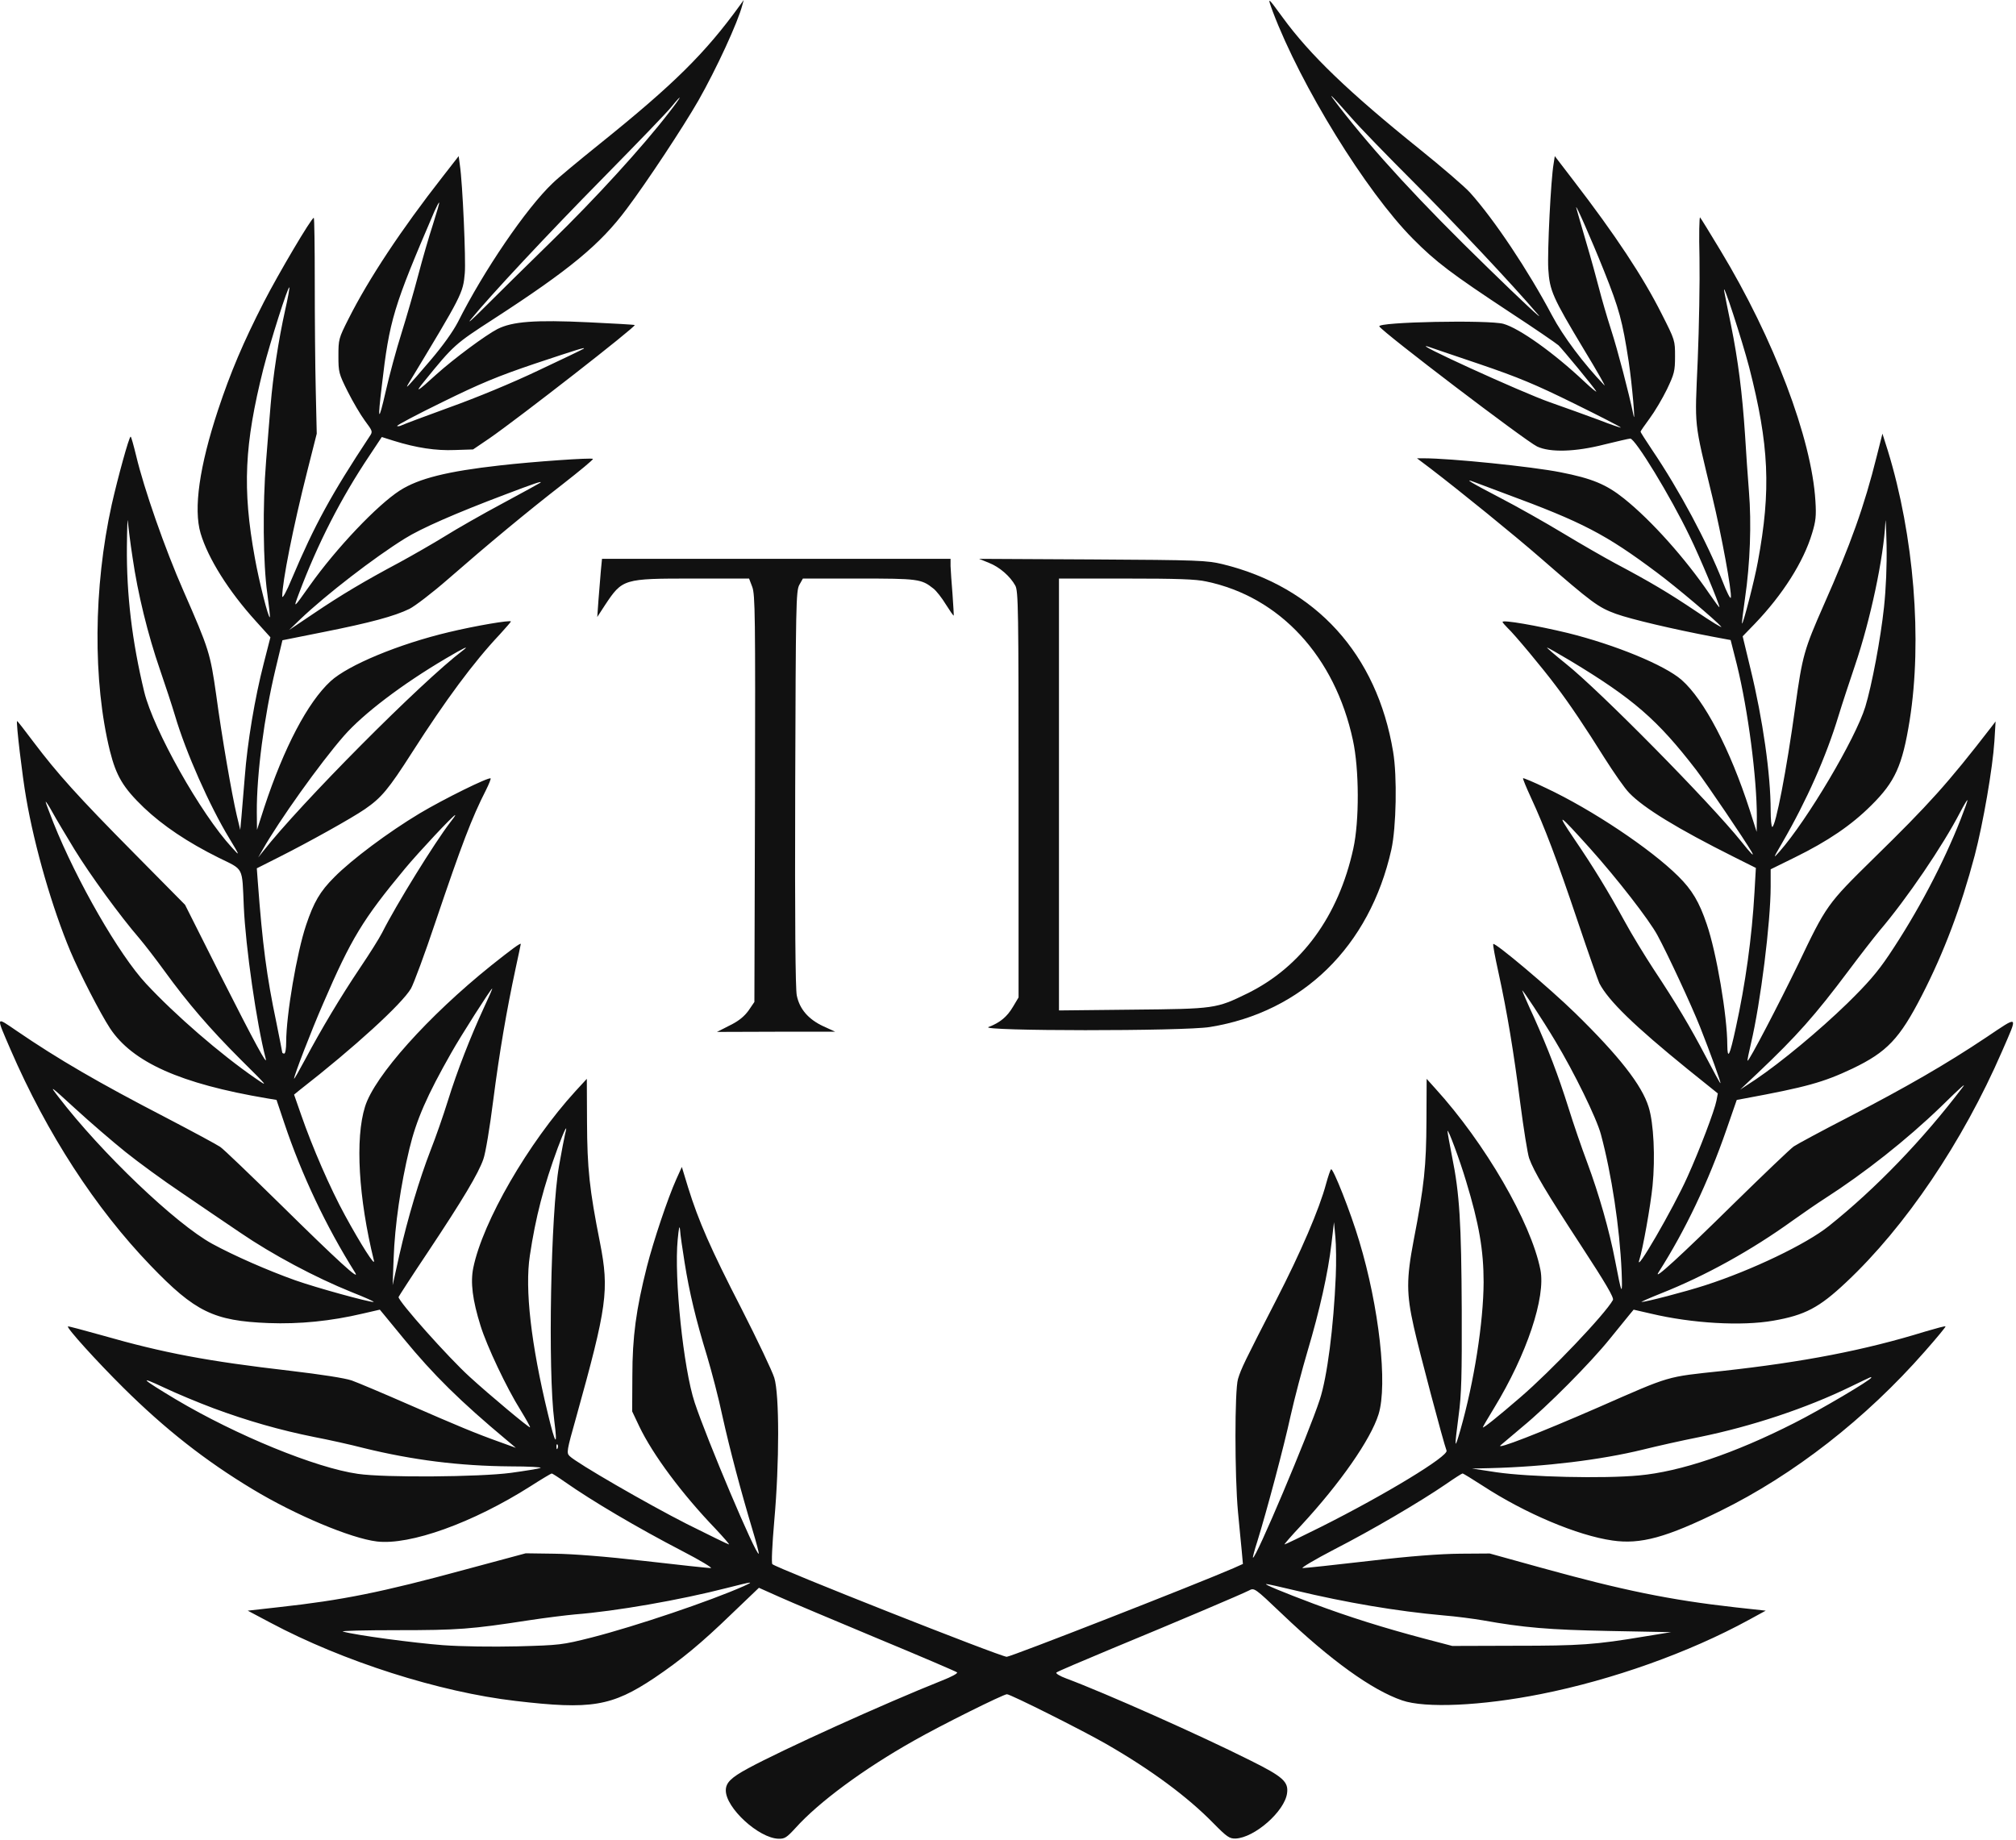
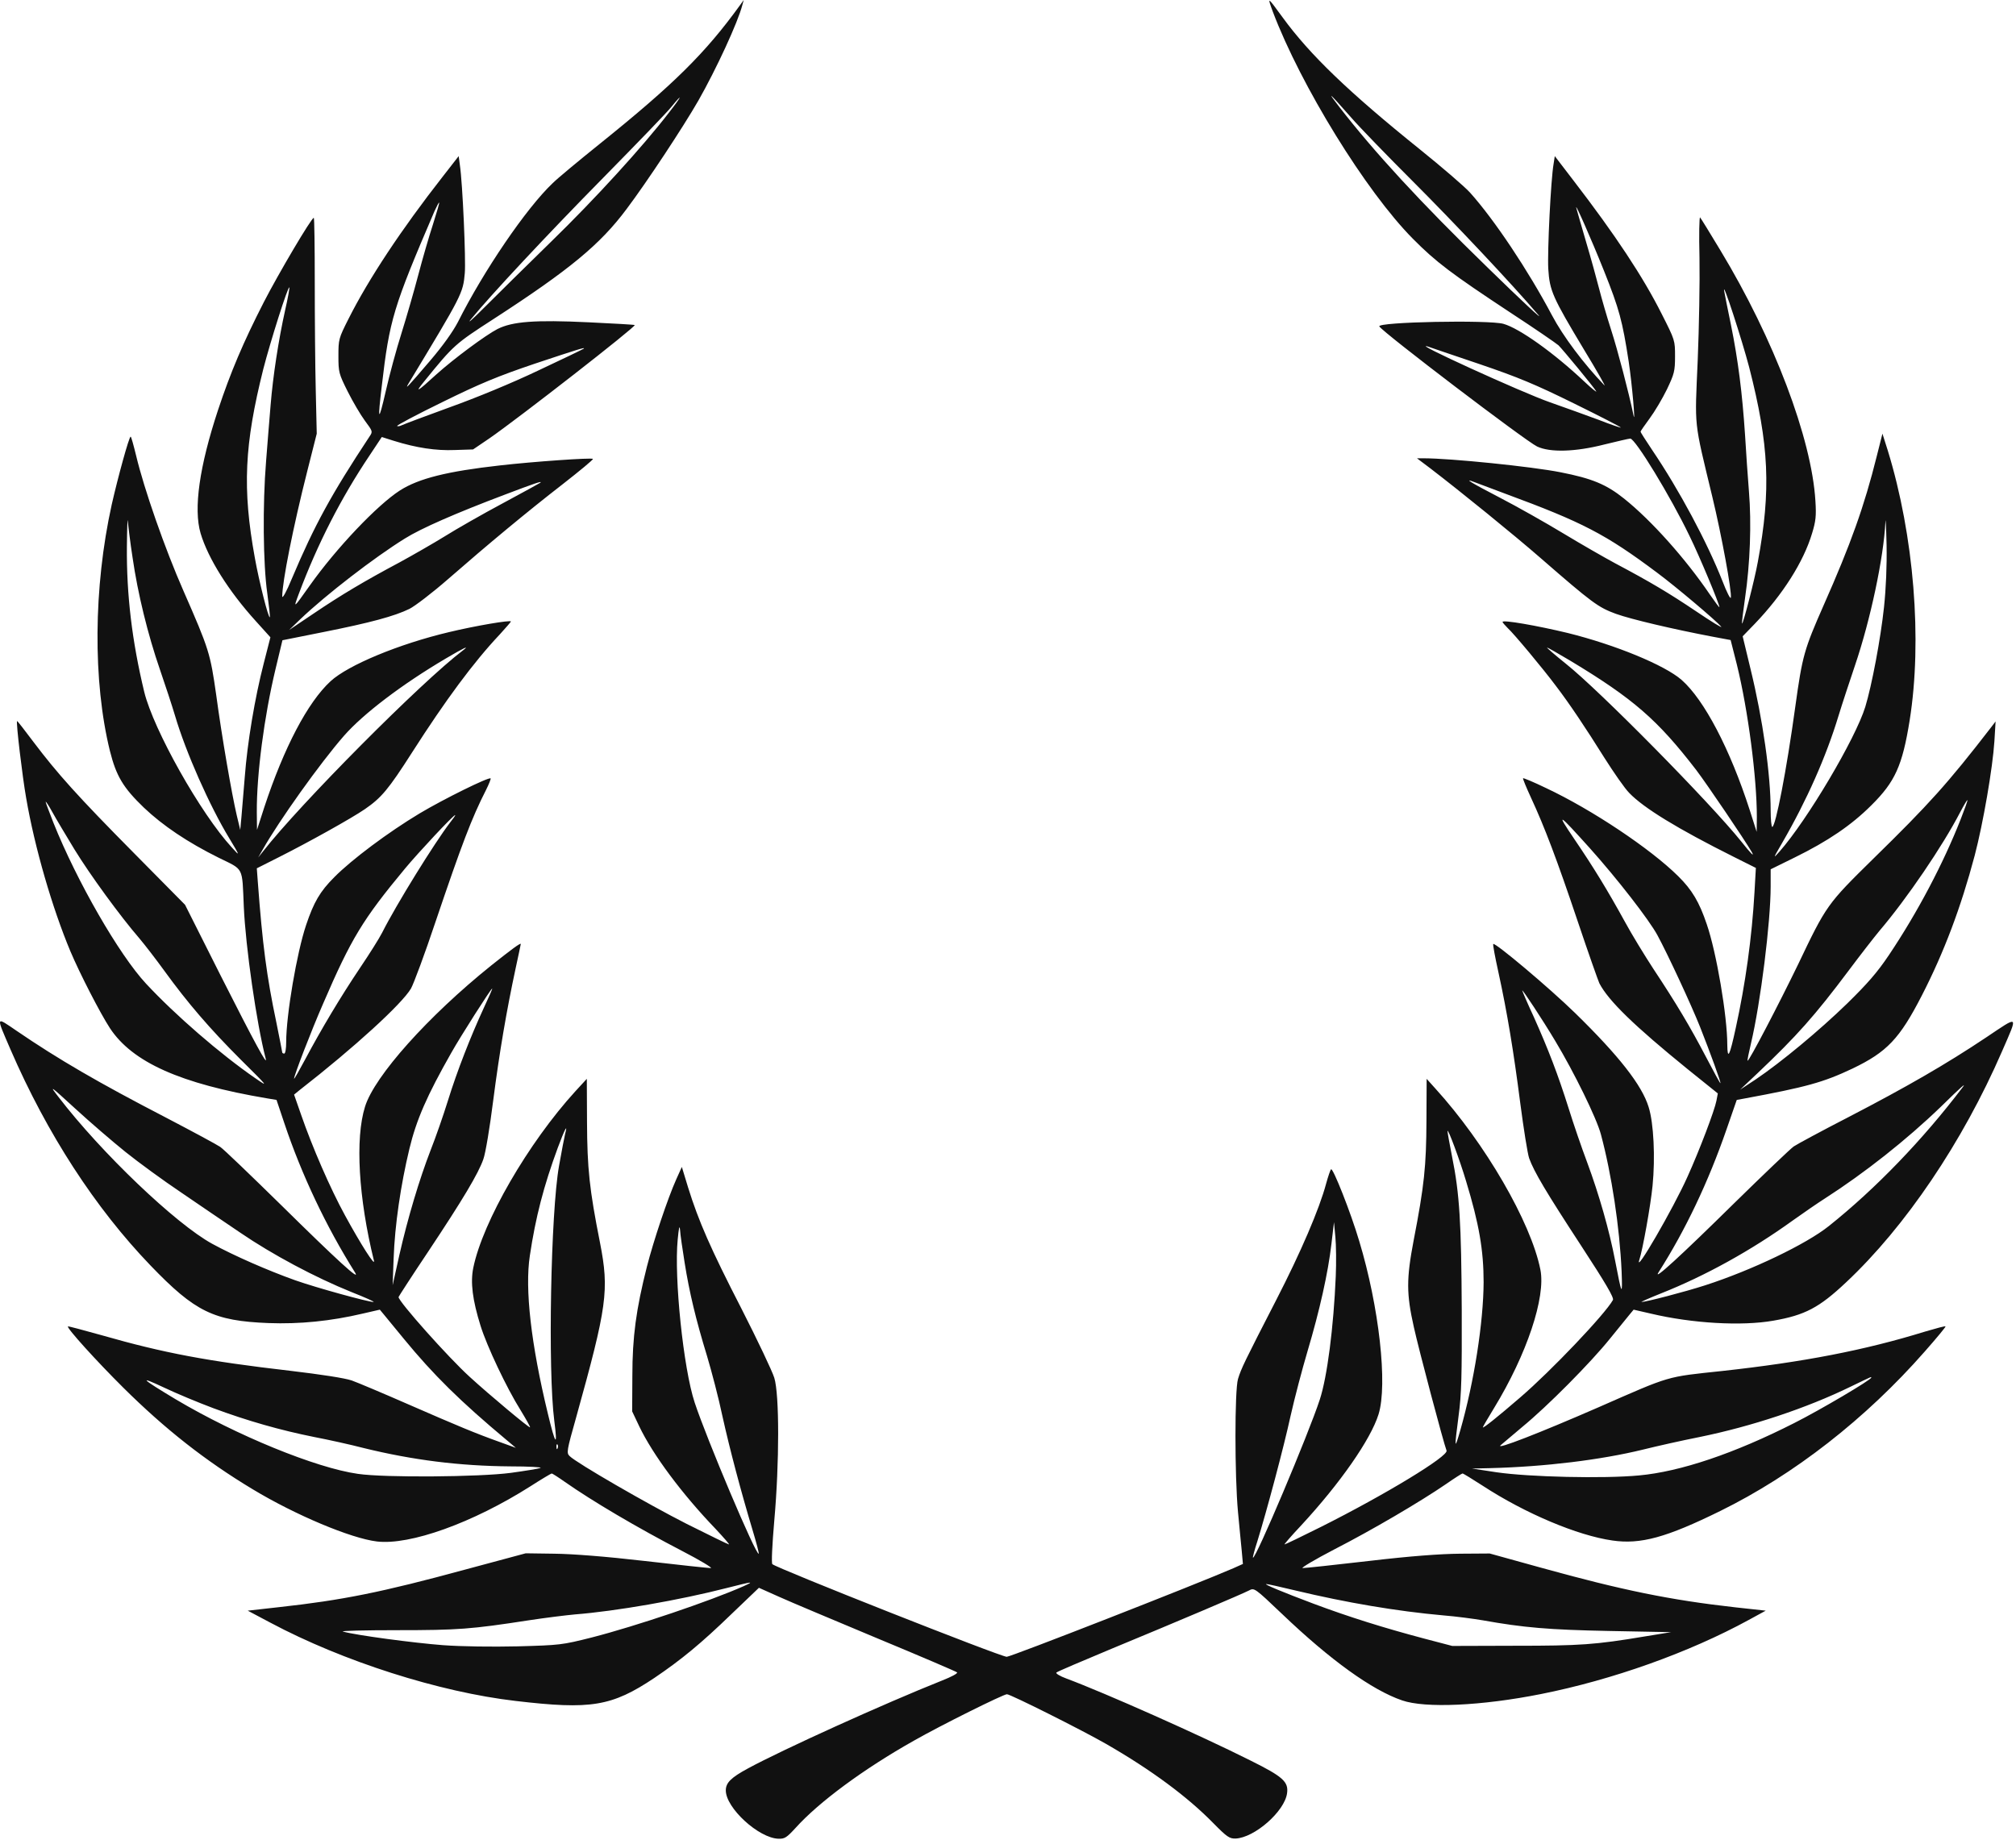
<svg xmlns="http://www.w3.org/2000/svg" width="218" height="199" viewBox="0 0 218 199" fill="none">
  <path d="M137.642 1.279C140.669 9.273 147.704 20.7 152.778 25.816C155.293 28.353 156.935 29.589 163.33 33.81C165.973 35.537 168.297 37.136 168.532 37.349C169.022 37.839 172.369 41.89 172.603 42.316C172.71 42.487 172.113 42.018 171.303 41.25C168.02 38.159 164.311 35.516 162.584 35.025C161.028 34.578 148.877 34.812 149.154 35.303C149.58 35.985 164.908 47.646 166.208 48.285C167.594 48.946 170.322 48.882 173.477 48.072C174.884 47.731 176.142 47.432 176.291 47.432C176.824 47.432 180.619 53.636 182.708 57.985C183.817 60.244 185.927 65.318 185.927 65.659C185.927 65.744 185.458 65.105 184.882 64.273C182.26 60.415 178.572 56.279 175.609 53.913C173.691 52.378 172.134 51.739 168.766 51.078C165.675 50.459 156.849 49.564 153.972 49.564H153.225L154.696 50.673C158.001 53.209 163.629 57.772 166.592 60.351C172.177 65.212 172.817 65.68 174.735 66.384C176.398 66.981 180.939 68.047 185.202 68.857L187.142 69.219L187.824 71.905C189.039 76.851 189.977 84.142 189.977 88.363L189.956 89.962L189.21 87.617C187.078 81.008 184.286 75.679 181.834 73.525C180.001 71.927 174.671 69.731 169.512 68.452C166.229 67.663 162.477 67.002 162.477 67.258C162.477 67.322 162.733 67.62 163.032 67.919C163.692 68.516 166.89 72.353 168.254 74.186C169.704 76.084 171.473 78.727 173.499 81.967C174.501 83.545 175.694 85.272 176.185 85.762C177.741 87.382 181.386 89.62 187.526 92.69L189.871 93.863L189.722 96.485C189.444 101.367 188.741 106.419 187.696 111.173C187.036 114.221 186.801 114.69 186.78 112.985C186.78 109.872 185.607 102.987 184.563 99.96C183.753 97.551 182.964 96.229 181.472 94.758C178.487 91.795 172.134 87.553 167.189 85.229C165.867 84.589 164.737 84.12 164.694 84.163C164.652 84.206 165.035 85.144 165.547 86.252C167.018 89.429 168.34 92.903 170.599 99.618C171.751 103.051 172.817 106.056 172.944 106.334C173.925 108.231 176.718 110.938 182.495 115.628L185.756 118.25L185.607 119.039C185.415 120.062 183.795 124.347 182.474 127.268C180.939 130.7 176.696 138.012 177.272 136.243C177.634 135.134 178.487 130.401 178.7 128.227C178.999 125.2 178.828 121.469 178.274 119.721C177.549 117.355 175.055 114.179 170.344 109.574C167.53 106.824 161.667 101.9 161.475 102.091C161.411 102.134 161.667 103.498 162.03 105.14C162.989 109.531 163.671 113.688 164.396 119.316C164.758 122.088 165.185 124.774 165.355 125.264C165.888 126.735 167.167 128.888 170.983 134.729C173.627 138.779 174.543 140.336 174.415 140.591C173.563 142.126 167.722 148.266 164.396 151.122C161.902 153.276 160.346 154.512 160.346 154.363C160.346 154.299 160.9 153.361 161.561 152.274C165.099 146.475 167.167 140.293 166.57 137.308C165.547 132.171 160.58 123.622 155.208 117.717L154.27 116.673L154.249 121.235C154.227 126.095 154.014 128.227 152.863 134.153C152.074 138.31 152.074 139.909 152.884 143.512C153.417 145.942 156.082 155.983 156.423 156.878C156.658 157.475 149.772 161.653 142.844 165.128C140.754 166.173 138.985 167.026 138.9 167.026C138.836 167.026 139.646 166.088 140.712 164.958C144.911 160.417 148.216 155.684 149.068 152.956C150.07 149.737 149.132 141.338 146.979 134.217C146.063 131.126 144.123 126.223 143.931 126.458C143.846 126.543 143.611 127.246 143.398 128.014C142.673 130.743 140.648 135.454 138.004 140.591C134.551 147.307 134.21 148.01 133.869 149.14C133.506 150.355 133.506 159.586 133.869 163.508C134.018 165.022 134.189 166.919 134.274 167.708L134.402 169.136L133.357 169.605C129.221 171.396 109.311 179.177 108.863 179.177C108.202 179.177 83.942 169.584 83.516 169.157C83.409 169.029 83.495 167.132 83.729 164.425C84.284 158.2 84.284 150.803 83.729 149.012C83.516 148.308 81.917 144.94 80.19 141.551C76.822 135.006 75.543 132.064 74.413 128.44L73.731 126.202L73.134 127.524C72.196 129.613 70.661 134.217 69.958 136.967C68.785 141.593 68.38 144.578 68.38 148.799L68.359 152.636L69.126 154.256C70.597 157.326 73.731 161.547 77.398 165.363C78.251 166.279 78.911 167.026 78.826 167.026C78.741 167.026 76.694 166.024 74.264 164.809C70.022 162.655 62.347 158.221 61.601 157.475C61.239 157.134 61.282 156.9 62.305 153.276C65.652 141.252 65.886 139.547 64.884 134.409C63.733 128.611 63.499 126.372 63.477 121.32L63.456 116.673L62.219 118.016C57.124 123.601 52.2 132.107 51.177 137.117C50.857 138.694 51.092 140.591 51.966 143.384C52.648 145.58 54.78 150.099 56.293 152.508C56.89 153.489 57.359 154.32 57.316 154.363C57.231 154.448 53.01 150.931 50.793 148.905C48.491 146.816 43.097 140.762 43.097 140.272C43.097 140.229 44.526 138.012 46.295 135.369C50.068 129.698 51.731 126.905 52.264 125.37C52.498 124.752 52.968 121.917 53.33 119.039C54.012 113.752 54.78 109.275 55.76 104.713C56.059 103.328 56.314 102.134 56.314 102.091C56.314 101.921 55.206 102.752 53.117 104.415C46.295 109.894 40.497 116.374 39.473 119.679C38.386 123.132 38.77 129.57 40.433 136.328C40.624 137.095 39.004 134.558 37.299 131.425C35.7 128.504 33.76 124.027 32.566 120.574L31.799 118.378L32.374 117.909C38.365 113.241 43.46 108.572 44.44 106.909C44.739 106.376 45.954 103.115 47.105 99.661C49.919 91.347 51.006 88.469 52.562 85.421C52.882 84.781 53.095 84.227 53.053 84.184C52.882 83.993 47.958 86.423 45.357 87.979C41.989 90.004 38.045 92.946 36.148 94.865C34.592 96.421 33.931 97.572 33.099 100.045C32.097 103.029 30.946 109.766 30.946 112.708C30.946 113.39 30.861 113.944 30.733 113.944C30.626 113.944 30.52 113.88 30.52 113.816C30.52 113.731 30.221 112.281 29.88 110.555C28.836 105.588 28.388 102.198 27.876 95.334L27.77 93.905L30.136 92.712C33.398 91.07 38.024 88.491 39.452 87.51C41.243 86.273 41.989 85.4 44.59 81.328C48.15 75.764 51.198 71.628 54.033 68.622C54.694 67.897 55.248 67.258 55.248 67.215C55.248 67.023 51.369 67.684 48.533 68.367C43.14 69.646 37.64 71.927 35.743 73.675C33.27 75.956 30.712 80.838 28.58 87.297L27.791 89.748L27.77 87.83C27.748 83.758 28.559 77.512 29.795 72.353L30.541 69.241L35.018 68.345C40.049 67.343 42.65 66.64 44.27 65.851C44.867 65.553 46.764 64.103 48.448 62.632C52.797 58.837 56.954 55.384 60.855 52.357C62.71 50.907 64.181 49.692 64.117 49.628C63.968 49.479 57.615 49.927 54.076 50.332C48.363 50.971 45.293 51.739 43.247 53.039C40.795 54.617 36.361 59.285 33.504 63.314C31.692 65.872 31.692 65.872 32.332 64.167C34.336 58.837 36.851 53.892 39.985 49.223L41.285 47.262L42.564 47.667C45.016 48.434 47.148 48.754 49.173 48.669L51.156 48.605L52.946 47.39C56.144 45.173 68.785 35.324 68.636 35.153C68.594 35.111 66.355 34.983 63.648 34.855C57.828 34.578 55.419 34.77 53.799 35.58C52.52 36.24 49.088 38.777 47.148 40.525C45.101 42.401 44.803 42.551 45.869 41.25C49.066 37.306 49.194 37.2 53.415 34.471C61.601 29.163 64.906 26.434 67.762 22.597C69.915 19.741 73.859 13.771 75.522 10.872C77.462 7.461 79.807 2.388 80.276 0.533L80.425 0L80.041 0.533C76.268 5.756 72.857 9.124 64.82 15.584C62.539 17.417 60.258 19.314 59.768 19.805C56.911 22.512 52.307 29.27 49.514 34.834C48.981 35.857 47.894 37.392 46.508 39.012C44.035 41.911 43.737 42.209 44.185 41.463C49.983 31.87 50.068 31.721 50.26 29.547C50.388 28.161 50.026 19.805 49.727 17.843L49.599 16.884L47.873 19.101C43.417 24.793 39.857 30.165 37.683 34.492C36.617 36.603 36.595 36.709 36.595 38.5C36.595 40.248 36.638 40.419 37.597 42.337C38.152 43.446 38.983 44.853 39.452 45.492C40.305 46.644 40.326 46.665 39.964 47.198C35.828 53.465 34.016 56.77 31.564 62.568C30.968 64.018 30.52 64.806 30.52 64.487C30.52 62.952 31.692 57.004 33.227 50.95L34.251 46.899L34.144 42.209C34.08 39.63 34.037 34.386 34.037 30.527C34.037 26.69 33.995 23.556 33.931 23.556C33.675 23.556 30.115 29.589 28.537 32.659C26.299 37.029 24.935 40.248 23.57 44.363C21.566 50.438 20.905 55.022 21.694 57.686C22.504 60.394 24.721 63.932 27.663 67.173L29.241 68.921L28.516 71.756C27.557 75.465 26.747 80.326 26.469 84.014C26.341 85.655 26.171 87.595 26.107 88.363L25.979 89.748L25.595 88.15C25.062 85.868 23.997 79.75 23.378 75.146C22.739 70.669 22.611 70.221 19.861 63.954C17.814 59.306 15.576 52.868 14.723 49.287C14.446 48.157 14.19 47.219 14.126 47.219C13.956 47.219 12.741 51.653 12.08 54.574C10.097 63.549 10.033 73.696 11.888 81.221C12.57 83.929 13.316 85.186 15.555 87.339C17.622 89.301 20.287 91.091 23.634 92.754C26.405 94.118 26.171 93.65 26.363 98.041C26.555 102.411 27.748 110.704 28.729 114.477C28.985 115.436 27.535 112.772 23.869 105.524L20.01 97.849L14.531 92.306C8.371 86.082 6.217 83.673 3.638 80.262C2.679 78.983 1.869 77.938 1.847 77.981C1.719 78.109 2.423 84.014 2.828 86.295C3.745 91.646 5.663 98.233 7.603 102.859C8.626 105.289 10.844 109.595 11.888 111.194C14.318 114.882 19.52 117.206 28.878 118.783L29.902 118.954L30.754 121.491C32.609 127.033 35.274 132.661 38.386 137.607C39.047 138.673 36.404 136.243 30.413 130.338C27.13 127.119 24.167 124.262 23.805 124.027C23.464 123.793 20.778 122.343 17.836 120.808C10.716 117.12 6.303 114.562 1.783 111.471C-0.498 109.915 -0.455 109.808 1.144 113.518C5.088 122.62 10.31 130.657 16.279 136.861C21.097 141.871 23.101 142.851 29.028 143.086C32.396 143.214 35.785 142.872 39.218 142.062L41.072 141.636L41.498 142.148C41.733 142.425 42.714 143.619 43.652 144.77C46.871 148.692 49.77 151.549 54.822 155.77L55.782 156.58L54.076 155.962C51.39 155.002 49.514 154.214 44.185 151.89C41.456 150.696 38.685 149.524 38.024 149.289C37.256 149.033 34.783 148.65 31.372 148.245C22.483 147.221 17.708 146.326 11.014 144.407C9.031 143.853 7.369 143.405 7.347 143.448C7.177 143.597 10.417 147.179 13.338 150.078C17.857 154.555 22.185 157.965 27.322 161.057C31.948 163.849 37.938 166.365 40.752 166.706C44.334 167.132 51.113 164.702 57.359 160.737C58.553 159.969 59.597 159.351 59.661 159.351C59.725 159.351 60.365 159.756 61.09 160.268C64.01 162.314 68.828 165.171 73.795 167.75C75.735 168.752 77.099 169.584 76.865 169.584C76.609 169.584 73.39 169.243 69.723 168.816C65.481 168.326 61.9 168.049 59.938 168.028L56.847 167.985L50.345 169.733C41.264 172.206 36.979 173.059 30.2 173.805L26.789 174.188L29.241 175.489C37.086 179.667 47.489 182.993 55.76 183.952C63.904 184.911 66.142 184.549 70.768 181.458C73.667 179.497 75.799 177.748 79.146 174.508L82.066 171.715L84.262 172.696C85.477 173.25 90.274 175.254 94.9 177.194C99.526 179.113 103.406 180.776 103.491 180.861C103.597 180.967 102.873 181.351 101.892 181.735C95.582 184.25 84.582 189.239 80.894 191.243C79.039 192.245 78.485 192.799 78.485 193.63C78.485 195.528 82.045 198.789 84.177 198.853C84.859 198.874 85.072 198.725 86.031 197.681C88.547 194.888 93.386 191.307 98.844 188.237C101.721 186.595 108.501 183.227 108.884 183.227C109.268 183.227 117.006 187.107 119.607 188.599C124.468 191.392 128.411 194.312 131.204 197.169C132.675 198.661 132.952 198.853 133.613 198.832C135.659 198.747 138.921 195.89 139.177 193.929C139.347 192.692 138.729 192.138 135.212 190.39C129.733 187.64 119.522 183.099 115.301 181.522C114.597 181.266 114.128 180.967 114.235 180.882C114.32 180.776 117.006 179.646 120.161 178.324C127.324 175.361 134.253 172.419 135.041 172.014C135.638 171.694 135.638 171.694 138.665 174.572C143.867 179.539 148.365 182.779 151.605 183.888C154.099 184.762 160.218 184.485 166.634 183.206C174.351 181.671 182.623 178.729 189.103 175.19L190.937 174.188L187.632 173.826C180.598 173.037 175.396 171.971 166.634 169.541L161.092 168.006L157.894 168.028C155.72 168.049 152.543 168.283 148.003 168.816C144.336 169.243 141.117 169.584 140.861 169.584C140.627 169.584 142.161 168.667 144.293 167.559C148.408 165.448 153.588 162.4 156.359 160.502C157.276 159.863 158.086 159.351 158.15 159.351C158.235 159.351 159.194 159.948 160.324 160.673C164.929 163.679 170.599 166.066 174.351 166.599C177.4 167.047 180.192 166.279 186.034 163.402C193.964 159.5 201.745 153.446 208.14 146.155C209.419 144.706 210.421 143.491 210.379 143.448C210.336 143.384 209.355 143.661 208.183 144.002C201.638 146.027 194.987 147.307 186.247 148.266C180.065 148.927 180.789 148.714 172.817 152.21C166.464 154.981 161.689 156.836 162.264 156.303C162.435 156.153 163.501 155.258 164.609 154.32C167.338 152.082 172.006 147.371 174.096 144.77C175.034 143.619 175.993 142.425 176.227 142.148L176.654 141.636L178.508 142.062C183.006 143.128 188.336 143.427 191.747 142.83C195.179 142.233 196.714 141.423 199.613 138.694C206.051 132.661 212.233 123.495 216.475 113.731C218.245 109.659 218.373 109.787 214.77 112.196C210.464 115.074 206.179 117.547 199.933 120.787C197.034 122.279 194.348 123.729 193.964 123.985C193.601 124.241 190.702 127.012 187.526 130.124C181.706 135.859 178.7 138.609 179.34 137.607C182.239 133.066 184.733 127.822 186.694 122.151L187.803 118.954L188.613 118.805C195.307 117.568 197.162 117.057 200.317 115.564C204.047 113.774 205.412 112.345 207.82 107.655C210.208 103.008 212.041 98.148 213.534 92.52C214.45 89.023 215.474 83.097 215.665 80.155L215.793 78.023L215.303 78.663C210.613 84.739 208.567 86.998 202.598 92.839C197.567 97.785 197.503 97.87 194.411 104.351C192.386 108.529 189.103 114.839 188.975 114.712C188.933 114.69 189.103 113.838 189.338 112.857C190.382 108.444 191.47 99.725 191.47 95.845V94.012L194.07 92.733C197.673 90.963 200.21 89.237 202.363 87.084C204.921 84.547 205.71 82.82 206.499 77.917C207.884 69.219 206.968 57.921 204.132 48.712L203.557 46.899L202.939 49.351C201.596 54.744 200.125 58.859 197.204 65.446C195.094 70.243 194.902 70.882 194.134 76.425C193.196 83.268 192.003 89.429 191.64 89.429C191.555 89.429 191.47 88.64 191.47 87.659C191.47 83.737 190.617 77.768 189.295 72.353L188.443 68.814L189.764 67.45C192.77 64.316 195.03 60.756 195.946 57.686C196.351 56.365 196.415 55.789 196.309 54.169C195.904 47.432 191.811 36.624 186.034 27.074C184.904 25.198 183.923 23.599 183.838 23.514C183.753 23.428 183.71 25.39 183.774 27.884C183.817 30.378 183.731 35.367 183.582 38.969C183.262 46.409 183.134 45.301 185.16 53.721C186.161 57.857 187.291 64.018 187.163 64.636C187.121 64.828 186.716 64.039 186.268 62.867C184.584 58.603 181.599 53.018 178.658 48.669C177.975 47.646 177.4 46.75 177.4 46.686C177.4 46.622 177.848 45.983 178.38 45.258C178.935 44.512 179.766 43.105 180.256 42.103C181.045 40.44 181.13 40.142 181.13 38.543C181.13 36.816 181.13 36.795 179.681 33.938C177.677 29.952 174.692 25.432 170.152 19.527L168.127 16.884L167.999 17.715C167.7 19.378 167.316 27.223 167.423 29.078C167.572 31.444 167.871 32.126 171.303 37.839C172.689 40.12 173.669 41.847 173.499 41.677C171.26 39.353 169.022 36.368 167.828 34.109C165.227 29.206 161.582 23.748 158.96 20.828C158.384 20.188 155.954 18.099 153.545 16.159C145.807 9.934 141.628 5.905 138.708 1.897C137.024 -0.405 137.024 -0.405 137.642 1.279ZM146.084 12.684C147.043 13.793 150.07 16.905 152.778 19.613C157.254 24.089 163.479 30.698 166.336 34.045C166.975 34.791 164.524 32.51 160.921 28.992C153.588 21.872 148.578 16.415 144.784 11.512C143.398 9.721 143.718 9.998 146.084 12.684ZM72.324 12.194C69.51 15.861 64.287 21.574 59.64 26.093C56.933 28.737 53.671 31.956 52.392 33.235C51.092 34.535 50.452 35.111 50.921 34.535C52.989 31.998 59.235 25.305 65.268 19.186C68.849 15.541 72.154 12.13 72.601 11.554C73.923 9.934 73.731 10.403 72.324 12.194ZM46.807 24.302C46.38 25.603 45.677 28.033 45.229 29.739C44.782 31.444 43.971 34.258 43.417 36.027C42.863 37.775 42.095 40.611 41.712 42.316C40.923 45.748 40.816 45.62 41.285 41.74C42.117 34.556 42.543 33.192 46.977 22.853C47.233 22.299 47.446 21.872 47.489 21.915C47.532 21.936 47.212 23.023 46.807 24.302ZM173.456 29.312C175.098 33.427 175.439 34.684 176.121 39.118C176.483 41.506 176.888 46.196 176.632 44.874C176.142 42.508 174.927 37.861 174.223 35.686C173.755 34.237 173.179 32.233 172.923 31.231C172.667 30.229 172.049 27.969 171.516 26.178C171.004 24.388 170.514 22.768 170.472 22.555C170.173 21.552 172.049 25.795 173.456 29.312ZM30.84 33.512C30.115 36.773 29.518 40.675 29.262 43.808C29.134 45.279 28.921 48.008 28.772 49.884C28.388 54.595 28.452 60.991 28.9 64.146C29.091 65.531 29.219 66.704 29.177 66.746C29.028 66.896 28.004 62.845 27.557 60.33C26.192 52.826 26.427 48.072 28.473 39.907C29.241 36.923 31.138 30.932 31.287 31.082C31.33 31.124 31.138 32.211 30.84 33.512ZM189.146 39.715C191.299 48.115 191.534 52.954 190.084 60.756C189.743 62.675 188.485 67.535 188.379 67.428C188.336 67.386 188.485 66.171 188.698 64.7C189.253 60.927 189.402 56.578 189.125 53.188C188.997 51.611 188.805 48.818 188.698 47.006C188.4 42.508 187.952 38.969 187.185 35.175C186.822 33.405 186.481 31.742 186.439 31.444C186.247 30.229 188.357 36.709 189.146 39.715ZM159.983 39.374C164.183 40.803 166.016 41.57 170.173 43.617C172.987 45.002 175.268 46.175 175.268 46.239C175.268 46.281 174.181 45.919 172.88 45.407C171.559 44.917 169.192 44.064 167.615 43.51C164.609 42.465 152.138 36.773 154.462 37.498C154.675 37.584 157.169 38.415 159.983 39.374ZM63.115 37.712C63.072 37.754 60.877 38.82 58.233 40.056C55.377 41.421 51.497 43.02 48.64 44.043C45.997 45.002 43.673 45.876 43.46 45.983C43.247 46.089 43.012 46.132 42.948 46.068C42.863 46.004 45.08 44.832 47.83 43.489C51.902 41.485 53.799 40.696 57.828 39.332C62.561 37.754 63.328 37.52 63.115 37.712ZM162.797 53.401C171.111 56.471 173.605 57.75 179.212 61.95C181.194 63.421 185.586 67.13 186.119 67.77C186.289 67.983 185.074 67.237 183.433 66.128C180.448 64.124 178.487 62.952 174.629 60.905C173.52 60.308 171.026 58.88 169.086 57.708C167.146 56.535 164.055 54.787 162.2 53.828C159.003 52.165 158.171 51.653 159.45 52.144C159.77 52.272 161.284 52.826 162.797 53.401ZM58.425 52.208C58.382 52.25 56.549 53.252 54.374 54.425C52.179 55.597 49.343 57.217 48.086 58.006C46.807 58.795 44.611 60.053 43.204 60.82C39.409 62.845 36.894 64.337 33.931 66.341L31.266 68.132L32.481 66.96C35.252 64.316 40.475 60.287 43.779 58.24C45.506 57.153 49.301 55.49 54.609 53.487C57.807 52.272 58.681 51.973 58.425 52.208ZM14.34 60.33C14.894 64.167 15.981 68.622 17.303 72.438C17.878 74.101 18.603 76.318 18.923 77.384C20.095 81.37 22.675 87.169 24.785 90.644C25.958 92.584 25.979 92.669 25.084 91.667C21.694 88 16.599 78.919 15.597 74.826C14.276 69.347 13.679 64.316 13.721 59.157C13.743 57.111 13.785 55.853 13.828 56.386C13.871 56.919 14.084 58.688 14.34 60.33ZM203.727 65.659C203.365 69.07 202.406 74.144 201.702 76.446C200.636 79.9 195.435 88.682 192.429 92.093C191.704 92.903 191.725 92.861 192.727 91.134C195.371 86.572 197.481 81.797 198.803 77.427C199.208 76.105 200.018 73.653 200.594 71.948C202.256 67.066 203.706 60.244 203.877 56.428C203.898 55.874 203.962 57.004 204.005 58.944C204.047 61.182 203.941 63.634 203.727 65.659ZM50.047 70.349C45.592 73.717 32.417 86.977 28.431 92.093L27.919 92.733L28.409 91.88C30.136 88.81 34.634 82.5 37.192 79.58C39.282 77.192 43.46 74.016 48.192 71.223C50.175 70.051 50.857 69.731 50.047 70.349ZM169.811 71.458C176.632 75.572 179.233 77.832 183.433 83.289C184.627 84.867 188.634 90.793 189.423 92.136C189.764 92.754 189.338 92.328 188.293 91.006C184.882 86.764 172.966 74.677 169.32 71.777C168.127 70.818 167.21 70.029 167.295 70.029C167.359 70.029 168.489 70.669 169.811 71.458ZM212.02 88.597C210.144 93.372 207.351 98.68 204.26 103.285C203.003 105.161 201.937 106.376 199.762 108.508C196.735 111.45 192.599 114.882 189.849 116.737L188.165 117.845L190.084 116.033C194.284 112.047 196.245 109.851 199.933 104.927C201.127 103.328 202.619 101.409 203.237 100.663C206.2 97.188 210.08 91.475 211.956 87.851C212.361 87.084 212.702 86.508 212.745 86.529C212.787 86.572 212.446 87.51 212.02 88.597ZM8.051 91.859C9.735 94.609 13.018 99.107 15.064 101.473C15.661 102.177 16.876 103.754 17.772 104.991C20.309 108.487 22.675 111.237 26.022 114.584C29.006 117.547 29.07 117.611 27.642 116.63C23.805 113.987 18.944 109.766 15.789 106.376C12.89 103.264 8.307 95.312 5.77 88.96C5.322 87.808 4.938 86.806 4.938 86.721C4.938 86.615 5.279 87.126 5.663 87.83C6.047 88.533 7.134 90.345 8.051 91.859ZM48.683 88.938C46.998 91.134 42.863 97.806 41.328 100.855C41.029 101.452 39.942 103.179 38.919 104.692C36.83 107.805 34.741 111.301 32.993 114.584C32.332 115.82 31.799 116.758 31.799 116.651C31.799 116.31 33.632 111.535 34.954 108.508C37.981 101.494 39.218 99.448 43.801 93.927C45.293 92.136 49.024 88.15 49.216 88.15C49.279 88.15 49.024 88.512 48.683 88.938ZM171.9 91.71C174.884 95.035 178.338 99.491 179.233 101.153C180.363 103.243 182.879 108.657 183.838 111.066C184.925 113.816 186.14 117.142 186.034 117.142C185.991 117.142 185.287 115.863 184.477 114.307C182.772 111.045 181.258 108.508 178.786 104.777C177.826 103.306 176.419 101.004 175.694 99.661C173.84 96.293 172.348 93.841 170.216 90.708C168.191 87.723 168.51 87.936 171.9 91.71ZM52.328 108.977C50.9 112.068 49.429 115.82 48.427 119.06C47.937 120.638 47.105 123.026 46.572 124.369C45.336 127.566 44.099 131.702 43.183 135.731L42.458 138.993L42.564 136.115C42.692 132.491 43.332 128.142 44.27 124.241C45.016 121.128 46.167 118.485 48.811 113.838C49.791 112.089 53.095 106.909 53.223 106.909C53.266 106.909 52.861 107.847 52.328 108.977ZM168.191 112.601C170.194 115.927 172.646 120.915 173.115 122.684C174.266 126.969 175.14 132.704 175.353 137.5C175.46 140.272 175.375 140.122 174.65 136.328C174.032 133.088 172.902 129.144 171.644 125.754C171.026 124.113 170.13 121.491 169.64 119.913C168.468 116.182 167.402 113.432 165.867 110C165.163 108.487 164.609 107.186 164.609 107.122C164.609 106.952 166.805 110.277 168.191 112.601ZM13.572 124.582C14.979 125.712 17.665 127.673 19.541 128.931C21.417 130.21 24.316 132.192 26 133.322C29.433 135.667 34.101 138.161 38.024 139.739C39.473 140.314 40.539 140.783 40.39 140.805C39.814 140.805 34.293 139.291 31.927 138.46C28.942 137.394 25.34 135.816 22.952 134.516C19.008 132.363 10.95 124.667 6.324 118.634C5.301 117.312 5.365 117.355 8.136 119.892C9.714 121.341 12.165 123.452 13.572 124.582ZM212.212 117.611C207.906 123.281 202.811 128.568 197.758 132.597C195.307 134.558 189.423 137.372 184.413 138.993C182.175 139.717 177.975 140.805 177.506 140.805C177.4 140.805 178.359 140.378 179.638 139.867C184.371 137.991 189.359 135.241 193.879 131.979C195.072 131.126 196.629 130.06 197.332 129.613C201.617 126.863 206.179 123.26 209.867 119.7C212.127 117.483 212.681 117.014 212.212 117.611ZM61.111 122.62C61.026 122.962 60.727 124.518 60.45 126.095C59.555 131.105 59.235 148.245 59.938 153.659C60.322 156.601 60.066 156.324 59.235 152.849C57.423 145.367 56.741 139.398 57.295 135.795C57.913 131.659 58.787 128.27 60.322 124.113C61.068 122.109 61.431 121.427 61.111 122.62ZM158.534 127.737C159.941 132.363 160.431 135.219 160.431 138.673C160.41 143 159.408 149.438 157.915 154.661C157.276 156.878 157.254 156.75 157.723 153.126C158.043 150.803 158.086 148.756 158.065 141.657C158.022 132.256 157.83 129.08 157.02 125.093C156.743 123.665 156.508 122.407 156.53 122.322C156.551 121.96 157.851 125.434 158.534 127.737ZM74.03 136.541C74.541 139.76 75.245 142.702 76.46 146.667C76.95 148.308 77.718 151.229 78.123 153.169C78.933 156.814 80.105 161.227 81.384 165.491C81.789 166.834 82.088 167.964 82.045 168.028C81.768 168.283 76.417 155.621 75.117 151.677C73.902 148.01 72.878 138.183 73.283 134.047C73.411 132.746 73.475 132.427 73.539 133.024C73.561 133.493 73.795 135.07 74.03 136.541ZM144.442 138.033C144.208 143.512 143.526 148.884 142.716 151.357C141.501 155.088 135.745 168.71 135.489 168.454C135.446 168.433 135.659 167.622 135.958 166.706C136.981 163.402 138.815 156.537 139.561 153.105C139.987 151.208 140.818 148.053 141.394 146.113C142.694 141.743 143.611 137.671 143.973 134.537L144.251 132.171L144.4 133.77C144.485 134.644 144.506 136.562 144.442 138.033ZM23.08 152.295C26.747 153.659 30.349 154.683 33.973 155.407C35.529 155.706 37.938 156.239 39.324 156.601C44.632 157.902 49.663 158.541 55.185 158.584C57.188 158.584 58.659 158.669 58.446 158.754C58.233 158.84 56.783 159.074 55.227 159.287C51.859 159.735 41.605 159.82 38.706 159.394C34.165 158.754 25.574 155.237 19.008 151.336C15.278 149.097 14.873 148.714 17.729 150.057C19.072 150.696 21.481 151.698 23.08 152.295ZM202.342 148.991C202.342 149.225 196.82 152.487 194.028 153.894C187.526 157.198 181.685 159.159 177.229 159.564C173.392 159.927 165.355 159.735 161.838 159.223L159.173 158.818L161.092 158.776C167.082 158.626 173.115 157.88 177.656 156.772C179.105 156.409 181.855 155.791 183.795 155.407C189.423 154.256 195.328 152.295 200.103 149.971C202.576 148.777 202.342 148.884 202.342 148.991ZM60.301 156.622C60.237 156.793 60.173 156.729 60.173 156.495C60.152 156.26 60.216 156.132 60.28 156.217C60.343 156.281 60.365 156.473 60.301 156.622ZM80.404 171.545C76.801 173.144 68.807 175.851 63.989 177.088C60.77 177.898 60.557 177.919 55.995 178.047C53.223 178.111 49.898 178.068 47.894 177.919C44.803 177.684 38.514 176.853 37.086 176.448C36.766 176.363 39.409 176.299 42.948 176.299C49.557 176.299 50.942 176.192 57.167 175.233C58.979 174.956 61.239 174.679 62.177 174.593C66.568 174.252 73.539 173.037 78.592 171.737C81.448 171.012 81.619 170.991 80.404 171.545ZM140.115 172.014C145.551 173.314 151.051 174.252 156.082 174.7C157.425 174.807 159.344 175.062 160.346 175.233C164.758 176.022 167.466 176.256 173.989 176.384L180.704 176.512L177.826 176.981C172.475 177.876 170.855 177.983 163.863 177.983L157.041 178.004L154.035 177.216C149.687 176.064 145.871 174.871 142.055 173.442C138.708 172.184 136.661 171.332 136.917 171.31C137.003 171.289 138.431 171.609 140.115 172.014Z" fill="#111111" />
-   <path d="M64.97 61.758C64.906 62.504 64.799 63.911 64.714 64.913L64.586 66.725L65.417 65.446C67.315 62.589 67.4 62.568 74.946 62.568H81.001L81.342 63.463C81.662 64.295 81.683 66.597 81.64 86.38L81.576 108.359L80.937 109.297C80.468 109.936 79.871 110.427 78.912 110.896L77.526 111.599L83.921 111.578H90.317L89.016 110.981C87.417 110.235 86.458 109.126 86.16 107.655C86.01 106.931 85.946 99.661 85.989 85.272C86.053 65.318 86.074 63.911 86.437 63.25L86.82 62.568H92.853C99.249 62.568 99.632 62.611 100.912 63.634C101.231 63.868 101.85 64.657 102.276 65.361C102.702 66.043 103.086 66.597 103.129 66.576C103.15 66.533 103.086 65.51 103.001 64.273C102.894 63.037 102.809 61.673 102.788 61.225V60.436H83.942H65.098L64.97 61.758Z" fill="#111111" />
-   <path d="M106.923 60.863C108.074 61.311 109.225 62.313 109.78 63.315C110.121 63.89 110.142 65.83 110.142 85.912V107.869L109.545 108.871C108.906 109.958 108.138 110.598 106.902 111.067C105.665 111.515 128.028 111.536 130.842 111.067C140.861 109.447 148.109 102.348 150.454 91.881C150.987 89.472 151.094 83.951 150.646 81.307C148.898 70.755 142.289 63.485 132.206 61.013C130.501 60.608 129.69 60.565 118.136 60.501L105.878 60.437L106.923 60.863ZM130.458 62.889C138.409 64.551 144.357 71.011 146.297 80.049C146.979 83.162 147.001 88.79 146.34 91.774C144.741 99.086 140.733 104.565 134.871 107.443C131.502 109.084 131.396 109.106 122.464 109.191L114.512 109.276V85.933V62.569H121.739C127.26 62.569 129.328 62.633 130.458 62.889Z" fill="#111111" />
</svg>